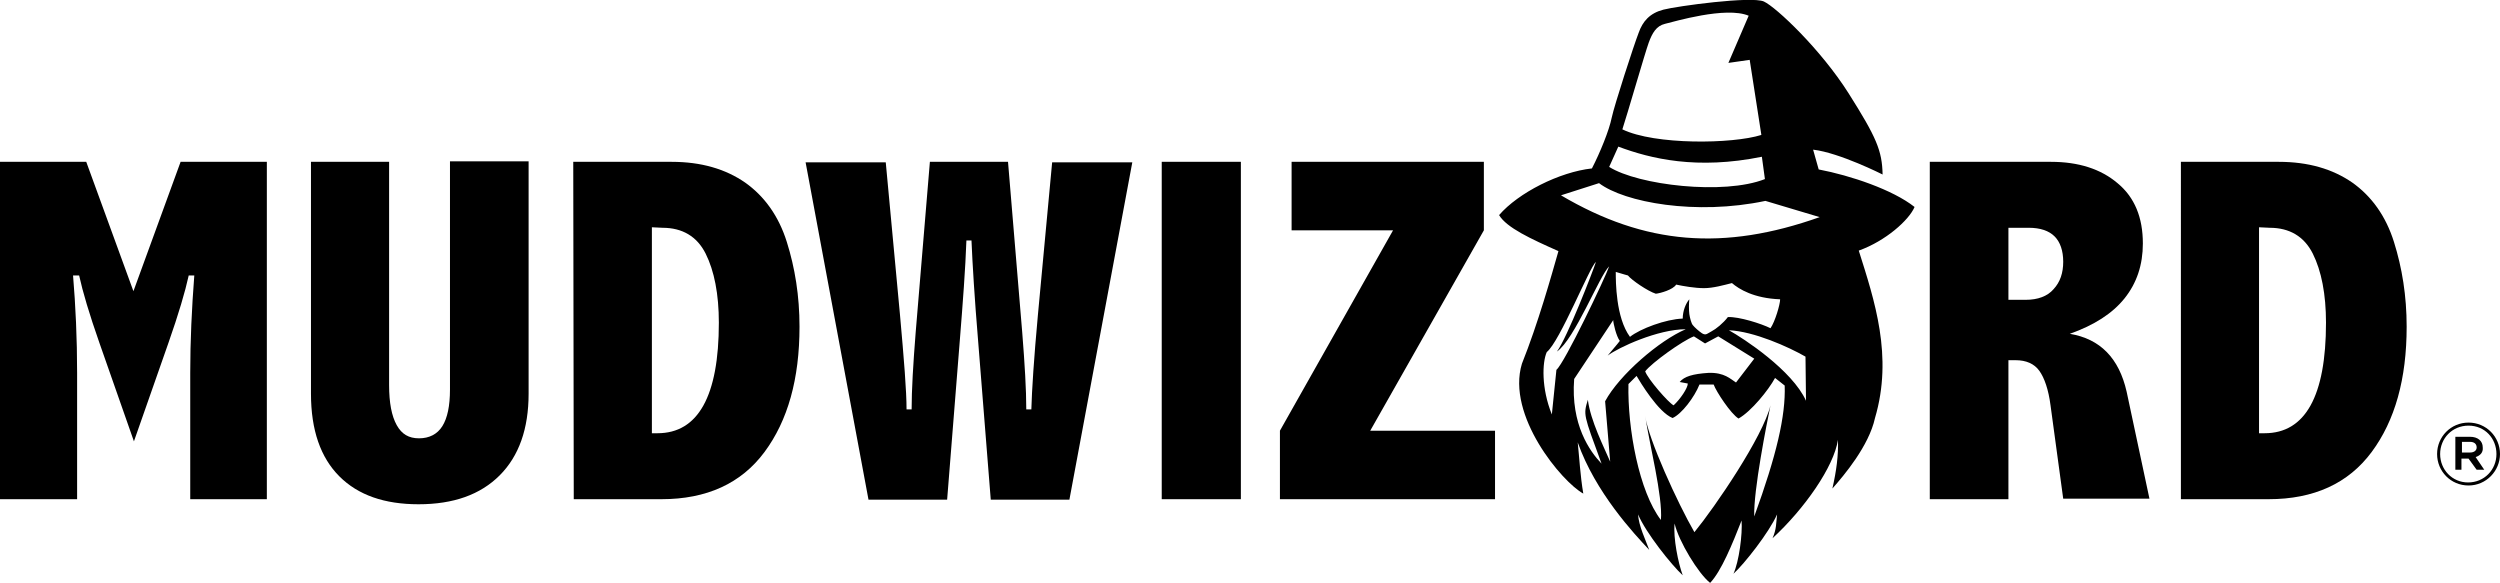
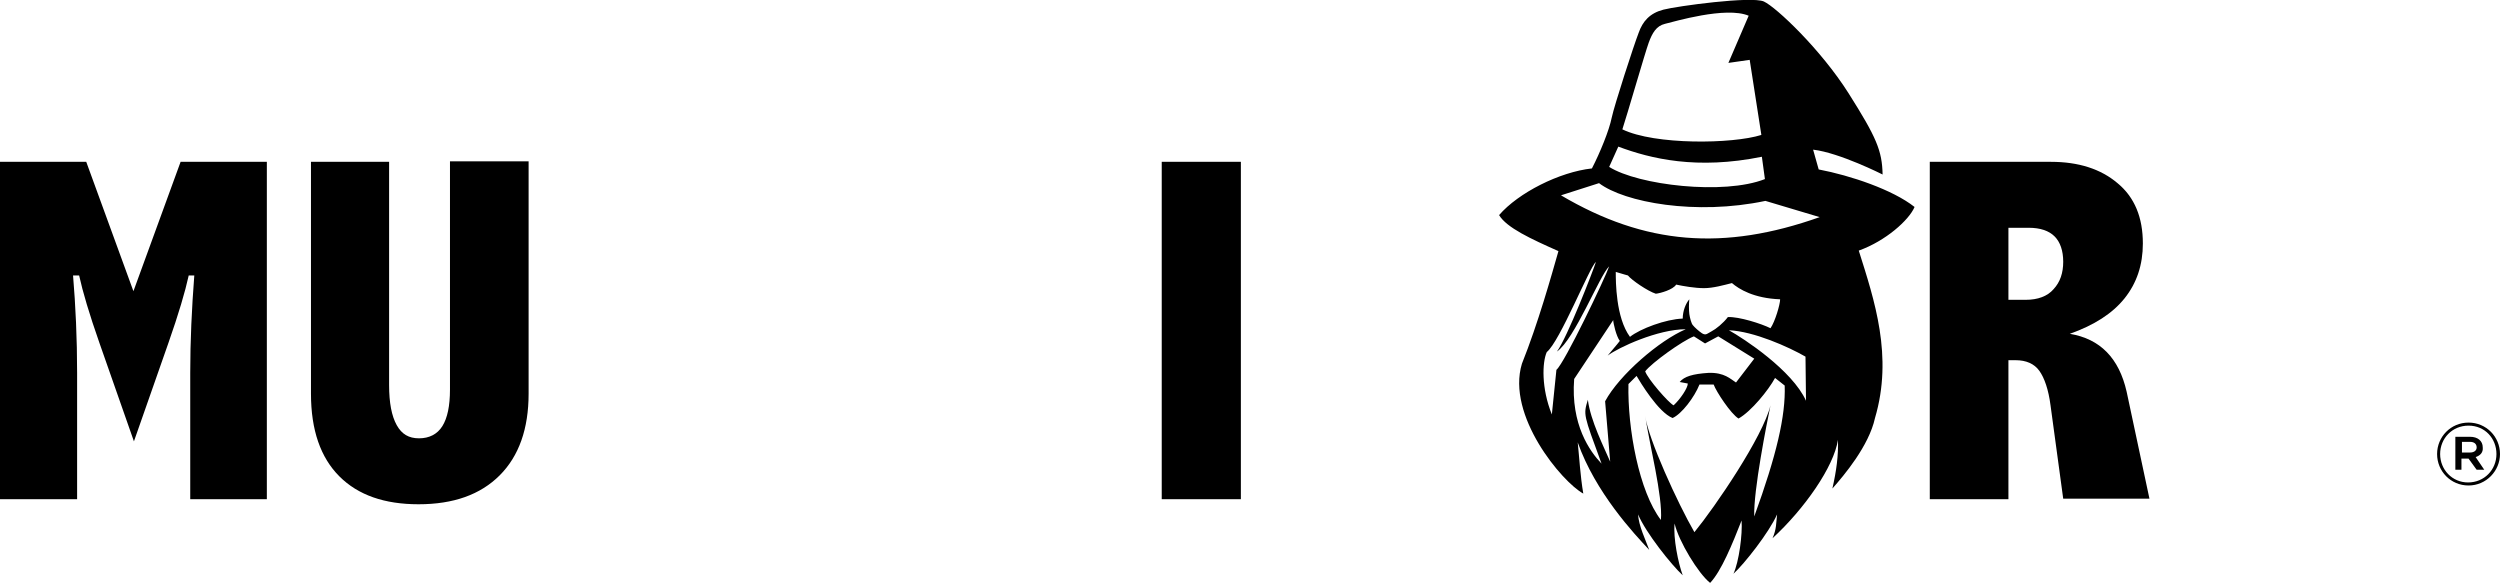
<svg xmlns="http://www.w3.org/2000/svg" version="1.1" id="Layer_1" x="0px" y="0px" viewBox="0 0 492.8 114.9" style="enable-background:new 0 0 492.8 114.9;" xml:space="preserve">
  <g>
    <g>
      <path d="M486.6,95.7c-3.5,0-6.2-2.8-6.2-6.2s2.7-6.2,6.2-6.2s6.2,2.8,6.2,6.2C492.8,92.8,490.1,95.7,486.6,95.7z M486.6,83.9    c-3.2,0-5.6,2.5-5.6,5.6s2.4,5.6,5.5,5.6c3.2,0,5.6-2.5,5.6-5.6S489.8,83.9,486.6,83.9z M488,90.1l1.7,2.5h-1.5l-1.6-2.2h-1.4v2.2    H484v-6.5h2.9c1.5,0,2.5,0.8,2.5,2.1C489.5,89.2,488.9,89.8,488,90.1z M486.9,87.1h-1.6v2.1h1.6c0.8,0,1.3-0.4,1.3-1    C488.2,87.5,487.7,87.1,486.9,87.1z" />
    </g>
    <path d="M0,31.9h17l9.3,25.5l9.3-25.5h17v66.5H37.5V73.5c0-6.3,0.3-12.7,0.8-19.2h-1.1c-0.7,3.2-2,7.6-4,13.3L26.4,87l-6.8-19.4   c-2-5.7-3.3-10.1-4-13.3h-1.2c0.5,6,0.8,12.4,0.8,19.2v24.9H0V31.9z" />
    <path d="M61.3,31.9h15.4v44c0,3.5,0.5,6.1,1.5,7.9c1,1.8,2.4,2.6,4.4,2.6s3.6-0.8,4.6-2.4c1-1.6,1.5-4,1.5-7.2v-45h15.5v45.8   c0,6.9-1.9,12.3-5.7,16.1s-9.1,5.7-16,5.7c-6.7,0-11.9-1.8-15.6-5.5s-5.6-9.1-5.6-16.3C61.3,77.6,61.3,31.9,61.3,31.9z" />
-     <path d="M113,31.9h19.4c5.8,0,10.6,1.4,14.5,4.1c3.8,2.7,6.6,6.6,8.2,11.7s2.5,10.6,2.5,16.7c0,10.3-2.3,18.5-6.9,24.7   c-4.6,6.2-11.4,9.3-20.3,9.3h-17.3L113,31.9L113,31.9z M128.5,44.8v40.6h1.1c8,0,12.1-7.3,12.1-21.8c0-5.6-0.9-10.2-2.6-13.6   c-1.7-3.4-4.6-5.1-8.5-5.1L128.5,44.8L128.5,44.8z" />
-     <path d="M198.7,31.9l2.8,33.6c0.5,6.3,0.8,11.3,0.8,15.2h1c0.1-3.7,0.5-10,1.3-18.7l2.8-30h15.8l-12.4,66.5h-15.5l-2.5-31.4   c-0.7-8.4-1.1-15-1.3-19.7h-1c-0.2,5.6-0.7,12.2-1.3,19.7l-2.5,31.4h-15.5L158.8,32h15.8l2.8,30c0.8,8.9,1.3,15.1,1.3,18.7h1   c0-3.8,0.3-8.9,0.8-15.2l2.8-33.6C183.3,31.9,198.7,31.9,198.7,31.9z" />
    <path d="M229,31.9h15.6v66.5H229V31.9z" />
-     <path d="M254.6,31.9h37.9v13.5l-22.4,39.5h24.6v13.5h-42.4V84.9l22.3-39.5h-20V31.9z" />
    <path d="M380.4,31.9h23.9c5.4,0,9.8,1.4,13.1,4.2c3.4,2.8,5,6.8,5,11.9c0,4.2-1.2,7.8-3.6,10.8c-2.4,3-6,5.3-10.8,7   c6,1,9.7,4.8,11.2,11.4l4.5,21.1h-17l-2.5-18.4c-0.4-3.1-1.2-5.4-2.2-6.8c-1-1.4-2.6-2.1-4.7-2.1h-1.4v27.4h-15.5V31.9z    M395.9,44.8v14.3h3.4c2.4,0,4.3-0.7,5.5-2.1c1.3-1.4,1.9-3.2,1.9-5.4c0-2.2-0.6-3.9-1.7-5s-2.8-1.7-5.1-1.7h-4L395.9,44.8   L395.9,44.8z" />
-     <path d="M429.8,31.9h19.4c5.8,0,10.6,1.4,14.5,4.1c3.8,2.7,6.6,6.6,8.2,11.7c1.6,5.1,2.5,10.6,2.5,16.7c0,10.3-2.3,18.5-6.9,24.7   c-4.6,6.2-11.4,9.3-20.3,9.3h-17.3V31.9H429.8z M445.3,44.8v40.6h1.1c8,0,12.1-7.3,12.1-21.8c0-5.6-0.9-10.2-2.6-13.6   s-4.6-5.1-8.5-5.1L445.3,44.8L445.3,44.8z" />
    <path d="M307.2,49.5c-5.4-2.4-10.2-4.6-11.7-7.1c3.8-4.4,11.9-8.5,18.3-9.2c1.6-3.1,3.4-7.5,3.9-10c0.5-2.4,4.4-14.4,5.3-16.7   c0.8-2.3,2.2-3.9,4.9-4.6s17.4-2.7,19.8-1.6s11.2,9.4,16.7,18.1s6.6,11.3,6.7,16c0,0-8.5-4.3-13.7-4.9l1.1,3.9   c6.3,1.2,14.6,4,18.9,7.4c-1.1,2.6-5.7,6.7-11,8.6c3.1,9.8,6.8,20.8,3.2,33c-1.2,5.5-6.1,11.3-8.4,13.9c0.8-3.5,1.2-6.5,1.1-9.6   c-0.8,5.3-6.6,13.6-12.9,19.4c0.8-1.8,0.7-3,0.9-4.7c-1.6,3.6-6.5,9.8-8.6,11.7c1.1-2.4,1.8-7.8,1.6-10.5c-1.8,4.6-4,10-6.2,12.3   c-2.3-1.8-6.2-8.2-7-11.7c-0.3,2.8,0.7,7.8,1.6,10.2c-2.2-2-7.3-8.4-8.8-12c0.1,2.2,1.5,5.1,2.2,7c-3-3.2-10.6-11.3-14.1-21.2   c0.3,2.8,0.5,6.6,1.1,10.1c-4.2-2.3-15.2-15.4-12.1-25.6C303.2,63.7,305.8,54.4,307.2,49.5z M358.7,42.8L348,39.6   c-13.7,2.9-27.8,0.3-32.8-3.5l-7.5,2.4C324.3,48.3,339.8,49.5,358.7,42.8z M347.9,35.3l-0.6-4.4c-12.8,2.6-21.9,0.4-28.3-2l-1.8,4   C322.9,36.5,339.8,38.5,347.9,35.3z M347.2,26.6l-2.3-14.8l-4.2,0.6l4-9.3c-4.5-1.9-14.8,1.2-16.5,1.6s-2.5,1.8-3.2,3.7   c-0.7,1.9-4.3,14.4-5.2,17.1C326.2,28.6,341.5,28.4,347.2,26.6z M337.4,65.3c0.8-0.4,2.3-1.6,3.2-2.8c2.2-0.1,6.6,1.3,8.4,2.2   c0.9-1.3,1.9-4.7,1.9-5.7c-5.2-0.2-8.1-2-9.5-3.2c-1.6,0.4-3.7,1-5.5,1s-4.1-0.4-5.5-0.7c-0.6,1-3.1,1.7-4,1.8   c-1.6-0.5-4.8-2.7-5.5-3.6c0,0-1.1-0.3-2.4-0.7c0,1.9,0,9,2.8,12.8c2-1.6,7.1-3.5,10.4-3.6c0-1.5,0.6-3,1.3-3.8c-0.1,1-0.1,2,0,2.9   c0.1,0.7,0.4,1.9,0.7,2.2c0.3,0.4,1.2,1.2,1.8,1.6C336.3,66.2,336.6,65.7,337.4,65.3z M324.3,73.2c0.5,1.5,4.6,6.2,5.6,6.7   c1.3-1.2,2.8-3.4,2.8-4.3l-1.6-0.3c0.9-1.1,2.6-1.6,5.7-1.8c3.1-0.1,4.3,1.2,5.4,1.9l3.6-4.7l-7.1-4.4l-2.6,1.4l-2.2-1.4   C331.6,67.2,325.6,71.5,324.3,73.2z M340.8,65.1c2.9,1.6,12.5,7.9,15.2,13.9l-0.1-8.7C352.6,68.4,345.7,65.3,340.8,65.1z    M327.4,102.5c0.4-4.6-2.3-15.1-3.1-20.5c0.6,4.5,6.4,17.2,9.7,22.9c4.1-5,13.5-18.8,15-25c-0.7,3.4-3.4,16.9-3.2,21.9   c4.4-12.1,6.2-19.8,6-25.8l-1.9-1.5c-1.3,2.4-4.7,6.6-7.2,8c-1.5-0.9-4.4-5.3-4.9-6.7H335c-1,2.5-3.5,5.8-5.3,6.6   c-2.8-1.1-6.4-7.1-7.1-8.3l-1.6,1.6C320.8,84.5,323.1,96.9,327.4,102.5z M310.3,74.7c-0.7,9,3.1,14.3,5.4,16.7   c-3.6-9.8-3.6-9.6-2.7-12.6c0.5,4.1,3.2,9.4,4.4,12.2l-1-11.9c2.8-5.2,10.7-12,15.9-14.2c-5.5,0-13.3,3.6-15.4,5.2   c0.8-1,1.8-2.1,2.4-2.9c-0.7-0.9-1.3-3.5-1.3-4.1L310.3,74.7z M305.9,81.7l0.9-8.8c1.6-1.3,9.7-18.3,10.4-20.4   c-1.9,1.8-6.8,14.4-10.3,16.8c2-2.7,7.1-15.8,7.7-17.7c-1.3,1.1-7.1,15.7-9.7,17.8C304,71.4,303.8,76.5,305.9,81.7z" />
  </g>
</svg>